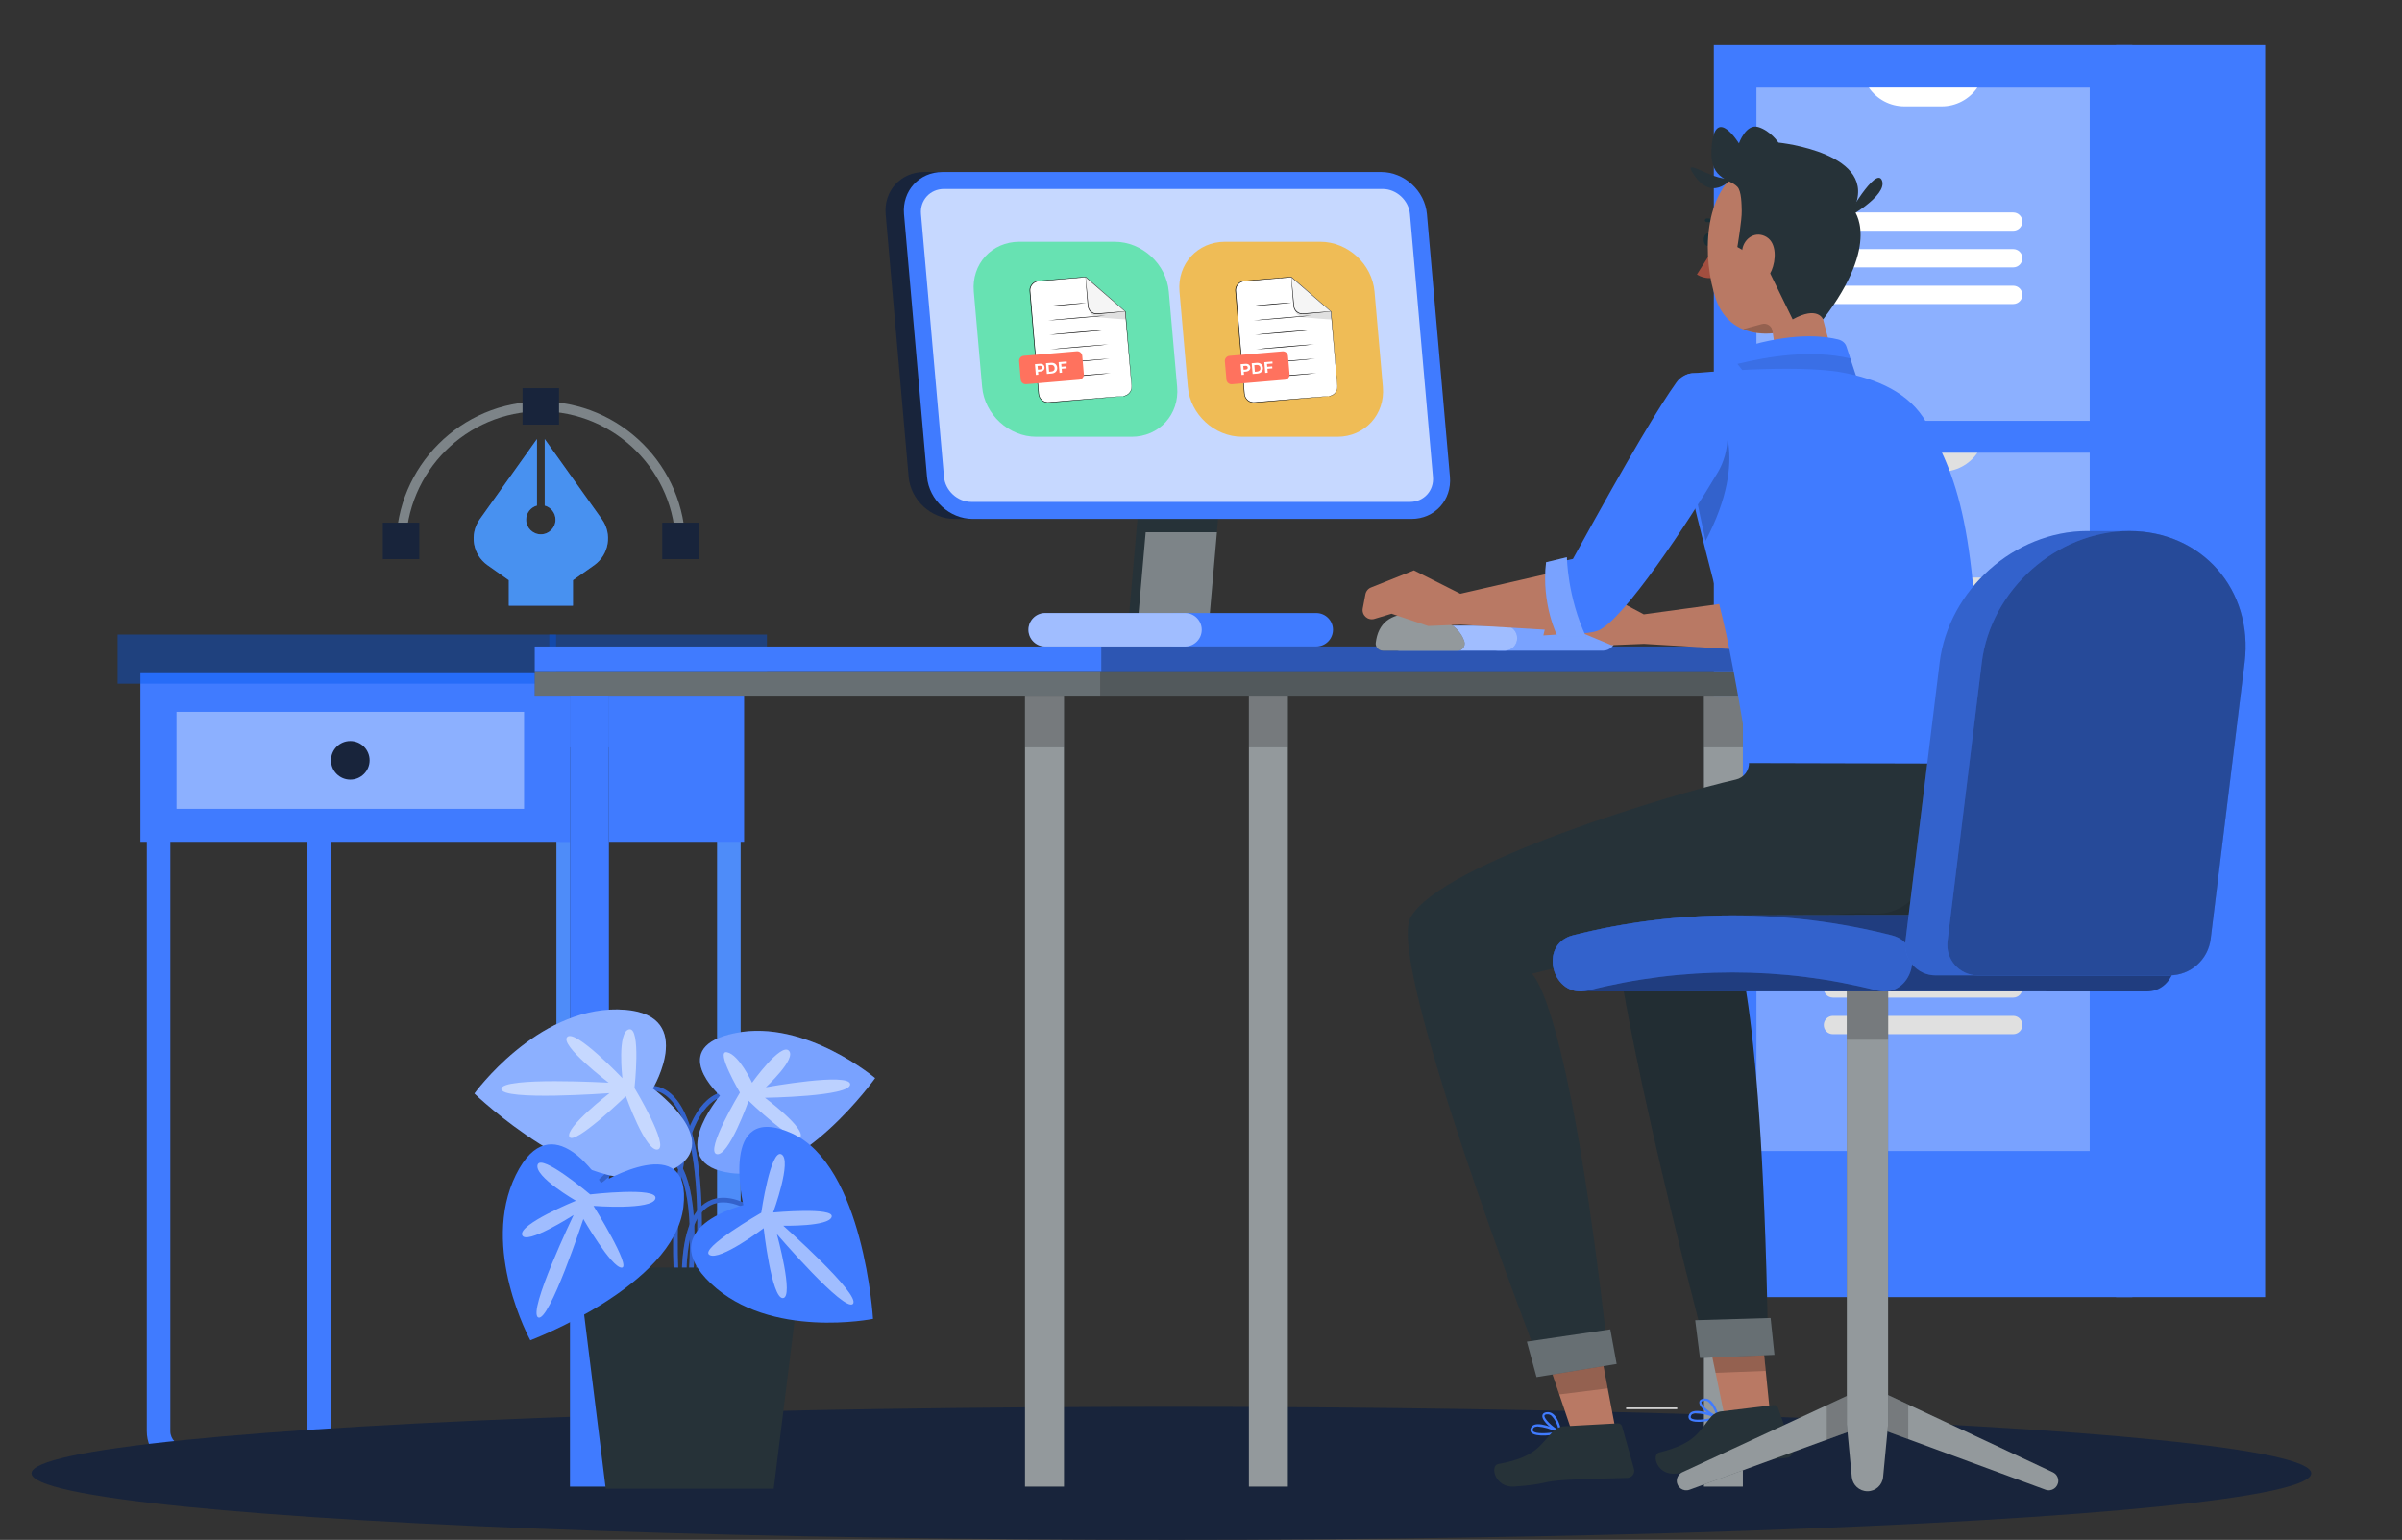
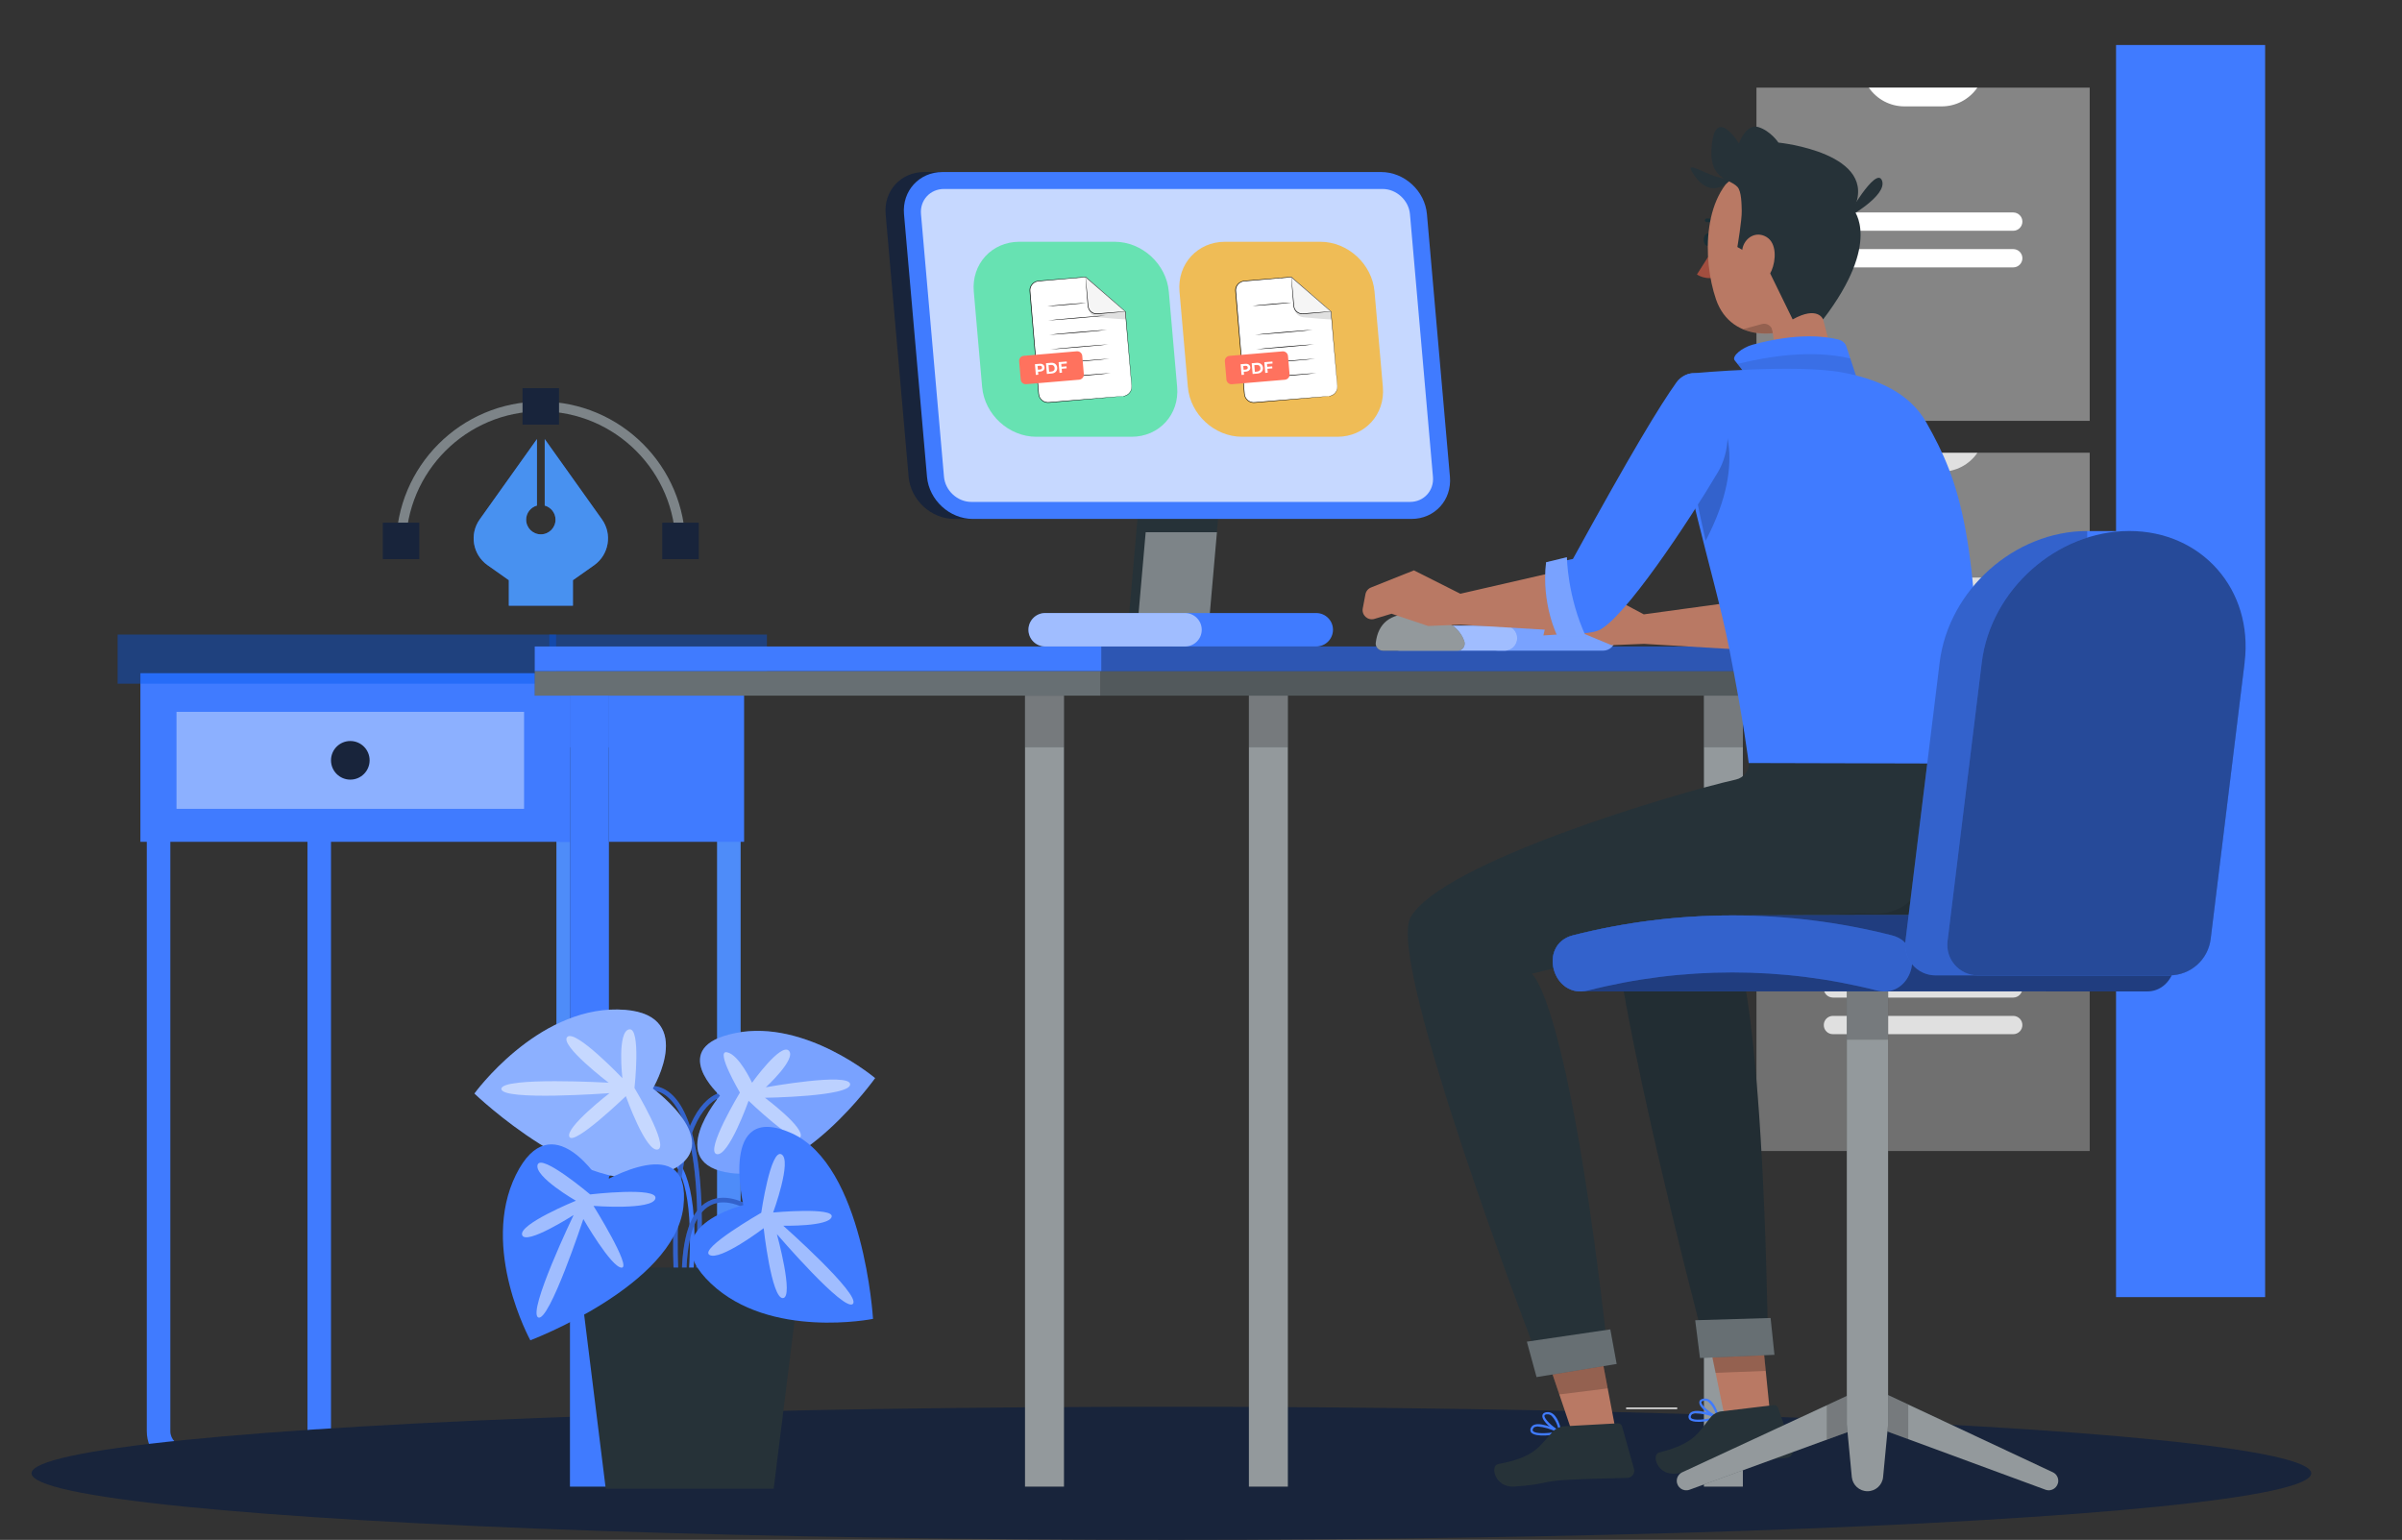
<svg xmlns="http://www.w3.org/2000/svg" version="1.1" x="0px" y="0px" width="567.33px" height="363.74px" viewBox="0 0 567.33 363.74" style="enable-background:new 0 0 567.33 363.74;" xml:space="preserve">
  <rect x="0" y="0" width="567.33" height="363.74" fill="#333333" stroke="none" />
  <g id="Background_Complete">
    <g>
      <rect x="384.07" y="332.49" style="fill:#EBEBEB;" width="12.07" height="0.35" />
    </g>
    <g>
      <g>
        <path style="fill:#4E8CF9;" d="M131.42,297.4V190.3h43.51v107.1c0,4.96-4.04,9-9,9h-25.51     C135.46,306.4,131.42,302.36,131.42,297.4z M136.97,195.85V297.4c0,1.9,1.54,3.44,3.44,3.44h25.51c1.9,0,3.44-1.54,3.44-3.44     V195.85H136.97z" />
      </g>
      <g>
        <path style="fill:#407BFF;" d="M34.67,338.08V190.3h43.51v147.78c0,4.96-4.04,9-9,9H43.67     C38.71,347.07,34.67,343.04,34.67,338.08z M40.23,195.85v142.22c0,1.9,1.54,3.44,3.44,3.44h25.51c1.9,0,3.44-1.54,3.44-3.44     V195.85H40.23z" />
      </g>
      <rect x="33.16" y="159.02" style="fill:#407BFF;" width="106.04" height="39.83" />
      <rect x="132.29" y="159.02" style="fill:#407BFF;" width="43.46" height="39.83" />
      <rect x="27.78" y="149.89" style="opacity:0.4;fill:#0056ED;" width="103.57" height="11.61" />
      <rect x="129.75" y="149.89" style="opacity:0.4;fill:#0056ED;" width="51.39" height="11.61" />
      <rect x="41.69" y="168.15" style="opacity:0.4;fill:#FFFFFF;" width="82.09" height="22.91" />
      <path style="fill:#18243B;" d="M78.18,179.6c0,2.52,2.04,4.56,4.56,4.56c2.52,0,4.56-2.04,4.56-4.56c0-2.52-2.04-4.56-4.56-4.56    C80.22,175.04,78.18,177.08,78.18,179.6z" />
    </g>
    <g>
      <rect x="499.79" y="10.63" style="fill:#407BFF;" width="35.21" height="295.77" />
-       <rect x="404.79" y="10.63" style="fill:#407BFF;" width="98.85" height="295.77" />
      <rect x="414.86" y="20.7" style="opacity:0.4;fill:#FFFFFF;" width="78.71" height="78.71" />
      <path style="fill:#FFFFFF;" d="M432.92,54.51h42.59c1.19,0,2.16-0.97,2.16-2.16l0,0c0-1.19-0.97-2.16-2.16-2.16h-42.59    c-1.19,0-2.16,0.97-2.16,2.16l0,0C430.75,53.54,431.72,54.51,432.92,54.51z" />
      <path style="fill:#FFFFFF;" d="M432.92,63.16h42.59c1.19,0,2.16-0.97,2.16-2.16l0,0c0-1.2-0.97-2.16-2.16-2.16h-42.59    c-1.19,0-2.16,0.97-2.16,2.16l0,0C430.75,62.19,431.72,63.16,432.92,63.16z" />
-       <path style="fill:#FFFFFF;" d="M432.92,71.81h42.59c1.19,0,2.16-0.97,2.16-2.16l0,0c0-1.19-0.97-2.16-2.16-2.16h-42.59    c-1.19,0-2.16,0.97-2.16,2.16l0,0C430.75,70.84,431.72,71.81,432.92,71.81z" />
      <path style="fill:#FFFFFF;" d="M449.81,25.13h8.81c3.36,0,6.5-1.66,8.41-4.43l0,0H441.4l0,0    C443.3,23.47,446.45,25.13,449.81,25.13z" />
      <rect x="414.86" y="106.94" style="opacity:0.4;fill:#FFFFFF;" width="78.71" height="78.71" />
      <path style="fill:#E0E0E0;" d="M432.92,140.75h42.59c1.19,0,2.16-0.97,2.16-2.16l0,0c0-1.19-0.97-2.16-2.16-2.16h-42.59    c-1.19,0-2.16,0.97-2.16,2.16l0,0C430.75,139.79,431.72,140.75,432.92,140.75z" />
      <path style="fill:#E0E0E0;" d="M432.92,149.4h42.59c1.19,0,2.16-0.97,2.16-2.16l0,0c0-1.2-0.97-2.16-2.16-2.16h-42.59    c-1.19,0-2.16,0.97-2.16,2.16l0,0C430.75,148.43,431.72,149.4,432.92,149.4z" />
      <path style="fill:#E0E0E0;" d="M432.92,158.05h42.59c1.19,0,2.16-0.97,2.16-2.16l0,0c0-1.19-0.97-2.16-2.16-2.16h-42.59    c-1.19,0-2.16,0.97-2.16,2.16l0,0C430.75,157.09,431.72,158.05,432.92,158.05z" />
      <rect x="414.86" y="193.18" style="opacity:0.3;fill:#FFFFFF;" width="78.71" height="78.71" />
      <path style="fill:#E0E0E0;" d="M432.92,226.99h42.59c1.19,0,2.16-0.97,2.16-2.16l0,0c0-1.2-0.97-2.16-2.16-2.16h-42.59    c-1.19,0-2.16,0.96-2.16,2.16l0,0C430.75,226.02,431.72,226.99,432.92,226.99z" />
      <path style="fill:#E0E0E0;" d="M432.92,235.64h42.59c1.19,0,2.16-0.97,2.16-2.16l0,0c0-1.2-0.97-2.16-2.16-2.16h-42.59    c-1.19,0-2.16,0.97-2.16,2.16l0,0C430.75,234.68,431.72,235.64,432.92,235.64z" />
      <path style="fill:#E0E0E0;" d="M432.92,244.29h42.59c1.19,0,2.16-0.97,2.16-2.16l0,0c0-1.19-0.97-2.16-2.16-2.16h-42.59    c-1.19,0-2.16,0.97-2.16,2.16l0,0C430.75,243.33,431.72,244.29,432.92,244.29z" />
      <path style="fill:#E0E0E0;" d="M449.81,111.41h8.81c3.36,0,6.5-1.66,8.41-4.43v0H441.4v0    C443.3,109.75,446.45,111.41,449.81,111.41z" />
      <path style="fill:#E0E0E0;" d="M449.81,197.61h8.81c3.36,0,6.5-1.66,8.41-4.43l0,0H441.4l0,0    C443.3,195.95,446.45,197.61,449.81,197.61z" />
    </g>
  </g>
  <g id="Background_Simple" style="display:none;">
    <g style="display:inline;">
      <path style="fill:#407BFF;" d="M133.93-115.75c-22.67,17.4-2.76,61.67,0.19,90.09c3.92,37.83-49,118.16-27.62,149.61    c27.68,40.72,127.89-0.8,177.06,1.71c44.86,2.29,139.28,60.18,171.11,28.49c38.62-38.44-36.33-125.32-36.75-179.81    c-0.26-34.68,26.25-96.04-0.18-118.5c-45.9-39-136.92,61.48-196.1,50.3C193.79-99.13,156.41-133,133.93-115.75z" />
      <path style="opacity:0.9;fill:#FFFFFF;" d="M133.93-115.75c-22.67,17.4-2.76,61.67,0.19,90.09c3.92,37.83-49,118.16-27.62,149.61    c27.68,40.72,127.89-0.8,177.06,1.71c44.86,2.29,139.28,60.18,171.11,28.49c38.62-38.44-36.33-125.32-36.75-179.81    c-0.26-34.68,26.25-96.04-0.18-118.5c-45.9-39-136.92,61.48-196.1,50.3C193.79-99.13,156.41-133,133.93-115.75z" />
    </g>
  </g>
  <g id="Shadow">
    <ellipse id="_x3C_Path_x3E__2_" style="fill:#18243B;" cx="276.67" cy="348.02" rx="269.22" ry="15.72" />
  </g>
  <g id="Graphics">
    <g>
      <g>
        <g>
          <path style="fill:#263238;" d="M161.89,129.01h-2.31c0-17.56-14.29-31.85-31.85-31.85c-17.56,0-31.85,14.29-31.85,31.85h-2.31      c0-18.83,15.32-34.16,34.16-34.16S161.89,110.17,161.89,129.01z" />
        </g>
        <g style="opacity:0.4;">
          <path style="fill:#FFFFFF;" d="M161.89,129.01h-2.31c0-17.56-14.29-31.85-31.85-31.85c-17.56,0-31.85,14.29-31.85,31.85h-2.31      c0-18.83,15.32-34.16,34.16-34.16S161.89,110.17,161.89,129.01z" />
        </g>
        <rect x="123.42" y="91.69" style="fill:#18243B;" width="8.62" height="8.62" />
        <rect x="90.42" y="123.46" style="fill:#18243B;" width="8.62" height="8.62" />
        <rect x="156.42" y="123.46" style="fill:#18243B;" width="8.62" height="8.62" />
      </g>
      <g>
        <path style="fill:#407BFF;" d="M142.17,122.68l-13.51-18.96v15.7c1.47,0.41,2.55,1.74,2.55,3.33c0,1.92-1.55,3.47-3.47,3.47     c-1.92,0-3.47-1.55-3.47-3.47c0-1.59,1.08-2.92,2.55-3.33v-15.7l-13.51,18.96c-2.49,3.49-1.67,8.34,1.84,10.82l5.03,3.55v6.02     h15.14v-6.02l5.03-3.55C143.83,131.02,144.66,126.17,142.17,122.68z" />
        <path style="opacity:0.5;fill:#51A9E2;" d="M142.17,122.68l-13.51-18.96v15.7c1.47,0.41,2.55,1.74,2.55,3.33     c0,1.92-1.55,3.47-3.47,3.47c-1.92,0-3.47-1.55-3.47-3.47c0-1.59,1.08-2.92,2.55-3.33v-15.7l-13.51,18.96     c-2.49,3.49-1.67,8.34,1.84,10.82l5.03,3.55v6.02h15.14v-6.02l5.03-3.55C143.83,131.02,144.66,126.17,142.17,122.68z" />
      </g>
    </g>
  </g>
  <g id="Desk">
    <g>
      <g>
        <rect x="126.3" y="158.51" style="fill:#263238;" width="293.72" height="5.81" />
        <rect x="126.3" y="158.51" style="opacity:0.3;fill:#FFFFFF;" width="293.72" height="5.81" />
        <rect x="259.85" y="158.51" style="opacity:0.2;" width="160.16" height="5.81" />
      </g>
      <g>
        <g>
          <g>
            <rect x="134.62" y="164.32" style="fill:#263238;" width="9.2" height="186.84" />
            <rect x="134.62" y="164.32" style="fill:#407BFF;" width="9.2" height="186.84" />
            <rect x="134.62" y="164.32" style="fill:#407BFF;" width="9.2" height="12.21" />
          </g>
          <g>
            <rect x="242.1" y="164.32" style="fill:#263238;" width="9.2" height="186.84" />
            <rect x="242.1" y="164.32" style="opacity:0.5;fill:#FFFFFF;" width="9.2" height="186.84" />
            <rect x="242.1" y="164.32" style="opacity:0.2;" width="9.2" height="12.21" />
          </g>
        </g>
        <g>
          <g>
            <rect x="294.98" y="164.32" style="fill:#263238;" width="9.2" height="186.84" />
            <rect x="294.98" y="164.32" style="opacity:0.5;fill:#FFFFFF;" width="9.2" height="186.84" />
            <rect x="294.98" y="164.32" style="opacity:0.2;" width="9.2" height="12.21" />
          </g>
          <g>
            <rect x="402.45" y="164.32" style="fill:#263238;" width="9.2" height="186.84" />
            <rect x="402.45" y="164.32" style="opacity:0.5;fill:#FFFFFF;" width="9.2" height="186.84" />
            <rect x="402.45" y="164.32" style="opacity:0.2;" width="9.2" height="12.21" />
          </g>
        </g>
        <g>
          <rect x="126.3" y="152.71" style="fill:#407BFF;" width="308.75" height="5.81" />
          <rect x="260.11" y="152.71" style="opacity:0.3;" width="167.42" height="5.81" />
        </g>
      </g>
    </g>
  </g>
  <g id="Plant">
    <g>
      <g>
        <g>
          <g>
            <path style="fill:#407BFF;" d="M165.24,304.5l-1.08-0.07c2.17-32.18-2.62-42.63-7.02-45.74c-2.58-1.83-4.87-0.87-4.89-0.86       l-0.43-0.99c0.12-0.05,2.87-1.2,5.94,0.96C162.4,261.07,167.45,271.82,165.24,304.5z" />
          </g>
          <g>
            <path style="fill:#407BFF;" d="M159.13,301.25c-1.06-27.38,3.68-37.59,7.85-41.33c2.6-2.34,4.85-2.04,4.95-2.03l-0.15,1.07       c-0.08-0.01-1.91-0.22-4.13,1.81c-3.97,3.62-8.48,13.58-7.43,40.43L159.13,301.25z" />
          </g>
          <g>
            <path style="fill:#407BFF;" d="M163.74,301.26l-1.08-0.08c1.12-16.44-0.92-26.23-5.87-28.3c-6.46-2.7-16.12,8.11-16.22,8.22       l-0.81-0.72c0.42-0.47,10.27-11.5,17.45-8.5C162.71,274.19,164.91,284.07,163.74,301.26z" />
          </g>
          <g>
            <path style="fill:#407BFF;" d="M161.02,302.31c-0.01-10.11,2.09-16.35,6.24-18.53c4.68-2.46,10.07,1.18,10.3,1.34l-0.61,0.89       c-0.05-0.04-5.1-3.43-9.19-1.27c-3.77,1.99-5.67,7.9-5.66,17.57L161.02,302.31z" />
          </g>
        </g>
        <g style="opacity:0.2;">
          <g>
            <path d="M165.24,304.5l-1.08-0.07c2.17-32.18-2.62-42.63-7.02-45.74c-2.58-1.83-4.87-0.87-4.89-0.86l-0.43-0.99       c0.12-0.05,2.87-1.2,5.94,0.96C162.4,261.07,167.45,271.82,165.24,304.5z" />
          </g>
          <g>
            <path d="M159.13,301.25c-1.06-27.38,3.68-37.59,7.85-41.33c2.6-2.34,4.85-2.04,4.95-2.03l-0.15,1.07       c-0.08-0.01-1.91-0.22-4.13,1.81c-3.97,3.62-8.48,13.58-7.43,40.43L159.13,301.25z" />
          </g>
          <g>
-             <path d="M163.74,301.26l-1.08-0.08c1.12-16.44-0.92-26.23-5.87-28.3c-6.46-2.7-16.12,8.11-16.22,8.22l-0.81-0.72       c0.42-0.47,10.27-11.5,17.45-8.5C162.71,274.19,164.91,284.07,163.74,301.26z" />
-           </g>
+             </g>
          <g>
            <path d="M161.02,302.31c-0.01-10.11,2.09-16.35,6.24-18.53c4.68-2.46,10.07,1.18,10.3,1.34l-0.61,0.89       c-0.05-0.04-5.1-3.43-9.19-1.27c-3.77,1.99-5.67,7.9-5.66,17.57L161.02,302.31z" />
          </g>
        </g>
      </g>
      <polygon style="fill:#263238;" points="136.59,299.41 143.07,351.66 182.74,351.66 189.23,299.41   " />
      <g>
        <path style="fill:#407BFF;" d="M154.19,257.13c0,0,10.95-18.4-8.32-18.67c-19.27-0.27-33.81,19.85-33.81,19.85     s26.2,25.17,43.96,19.13C173.79,271.4,154.19,257.13,154.19,257.13z" />
        <path style="opacity:0.4;fill:#FFFFFF;" d="M154.19,257.13c0,0,10.95-18.4-8.32-18.67c-19.27-0.27-33.81,19.85-33.81,19.85     s26.2,25.17,43.96,19.13C173.79,271.4,154.19,257.13,154.19,257.13z" />
        <path style="opacity:0.5;fill:#FFFFFF;" d="M149.86,257c0,0,1.6-14.41-1.27-13.85c-2.87,0.57-1.59,11.53-1.59,11.53     s-11.08-11.65-13.01-9.74s9.76,10.81,9.76,10.81s-25.3-1.44-25.33,1.46c-0.03,2.9,25.54,1.01,25.54,1.01s-10.58,8.17-9.47,10.33     c1.11,2.16,13.33-9.62,13.33-9.62s4.71,13.3,7.54,12.6C158.18,270.82,149.86,257,149.86,257z" />
      </g>
      <g>
        <path style="fill:#407BFF;" d="M170.06,258.81c0,0-12.79-11.52,3.68-14.8c16.47-3.29,32.95,10.66,32.95,10.66     s-17.46,24.51-33.9,22.45C156.35,275.06,170.06,258.81,170.06,258.81z" />
        <path style="opacity:0.3;fill:#FFFFFF;" d="M170.06,258.81c0,0-12.79-11.52,3.68-14.8c16.47-3.29,32.95,10.66,32.95,10.66     s-17.46,24.51-33.9,22.45C156.35,275.06,170.06,258.81,170.06,258.81z" />
        <path style="opacity:0.5;fill:#FFFFFF;" d="M174.76,258.08c0,0-5.92-10.09-3.05-9.52c2.87,0.56,5.92,7.2,5.92,7.2     s6.76-9.48,8.68-7.58c1.92,1.9-5.43,8.65-5.43,8.65s19.9-3.6,19.92-0.69c0.03,2.9-20.13,3.17-20.13,3.17s9.5,7.09,8.39,9.25     c-1.11,2.16-12.25-8.54-12.25-8.54s-4.71,13.3-7.54,12.6C166.44,271.9,174.76,258.08,174.76,258.08z" />
      </g>
      <g>
        <path style="fill:#407BFF;" d="M175.58,284.67c0,0-21.65,5.22-7.68,18.5c13.97,13.28,38.3,8.37,38.3,8.37s-2.15-36.27-19.3-43.89     C169.75,260.03,175.58,284.67,175.58,284.67z" />
        <path style="opacity:0.5;fill:#FFFFFF;" d="M179.8,286.47c0,0-14.74,8.45-12.23,9.96c2.51,1.51,12.8-6.31,12.8-6.31     s1.84,16.63,4.54,16.51c2.7-0.12-1.42-15.12-1.42-15.12s15.99,18.62,17.96,16.48c1.97-2.13-16.46-18.46-16.46-18.46     s10.81,0.25,11.44-2.1s-13.82-1.02-13.82-1.02s4.53-12.36,1.96-13.74S179.8,286.47,179.8,286.47z" />
      </g>
      <g>
        <path style="fill:#407BFF;" d="M141.96,279.43c0,0-11.6-19.18-20.12-1.89s3.42,39.06,3.42,39.06s33.98-12.86,36.15-31.49     C163.57,266.47,141.96,279.43,141.96,279.43z" />
        <path style="opacity:0.5;fill:#FFFFFF;" d="M139.39,282.14c0,0-11.61-9.8-12.42-6.99c-0.81,2.81,9.05,8.48,9.05,8.48     s-13.51,5.51-12.7,8.09c0.81,2.58,12.16-4.71,12.16-4.71s-10.94,22.82-8.37,24.18c2.57,1.35,10.67-23.23,10.67-23.23     s6.62,11.48,9.05,11.48s-6.65-14.59-6.65-14.59s13.95,1.08,14.62-1.75S139.39,282.14,139.39,282.14z" />
      </g>
    </g>
  </g>
  <g id="Device">
    <g>
      <g>
        <g>
          <g>
            <path style="fill:#18243B;" d="M224.61,40.64h-6.35c-5.5,0-9.56,4.45-9.08,9.95l5.43,62.04c0.48,5.5,5.32,9.95,10.82,9.95h6.35       L224.61,40.64z" />
            <polygon style="fill:#263238;" points="285.55,147.17 266.51,147.17 269.98,107.47 289.02,107.47      " />
            <g>
              <path style="fill:#407BFF;" d="M333.37,122.58H229.77c-5.49,0-10.34-4.46-10.82-9.95l-5.43-62.04        c-0.48-5.49,3.58-9.95,9.08-9.95h103.61c5.5,0,10.34,4.45,10.82,9.95l5.43,62.04C342.93,118.13,338.87,122.58,333.37,122.58z" />
            </g>
            <path style="opacity:0.7;fill:#FFFFFF;" d="M326.56,44.64H222.95c-3.28,0-5.71,2.67-5.42,5.94l5.43,62.04       c0.29,3.28,3.19,5.94,6.46,5.94h103.61c3.28,0,5.71-2.67,5.42-5.94l-5.43-62.04C332.73,47.31,329.83,44.64,326.56,44.64z" />
            <polygon style="opacity:0.4;fill:#FFFFFF;" points="270.6,125.72 268.72,147.17 285.55,147.17 287.43,125.72      " />
            <g>
              <path style="fill:#407BFF;" d="M310.89,152.71h-33.03c-2.18,0-3.95-1.77-3.95-3.95l0,0c0-2.18,1.77-3.95,3.95-3.95h33.03        c2.18,0,3.95,1.77,3.95,3.95l0,0C314.83,150.94,313.07,152.71,310.89,152.71z" />
              <g>
                <path style="fill:#407BFF;" d="M279.89,152.71h-33.03c-2.18,0-3.95-1.77-3.95-3.95l0,0c0-2.18,1.77-3.95,3.95-3.95h33.03         c2.18,0,3.95,1.77,3.95,3.95l0,0C283.84,150.94,282.08,152.71,279.89,152.71z" />
              </g>
              <g style="opacity:0.5;">
                <path style="fill:#FFFFFF;" d="M279.89,152.71h-33.03c-2.18,0-3.95-1.77-3.95-3.95l0,0c0-2.18,1.77-3.95,3.95-3.95h33.03         c2.18,0,3.95,1.77,3.95,3.95l0,0C283.84,150.94,282.08,152.71,279.89,152.71z" />
              </g>
            </g>
          </g>
          <g>
            <path style="fill:#EFBC56;" d="M315.88,103.17h-22.52c-6.5,0-12.23-5.27-12.8-11.77l-1.97-22.52       c-0.57-6.5,4.24-11.77,10.74-11.77h22.52c6.5,0,12.23,5.27,12.8,11.77l1.97,22.52C327.19,97.89,322.38,103.17,315.88,103.17z" />
            <path style="fill:#67E2B2;" d="M267.29,103.17h-22.52c-6.5,0-12.23-5.27-12.8-11.77l-1.97-22.52       c-0.57-6.5,4.24-11.77,10.74-11.77h22.52c6.5,0,12.23,5.27,12.8,11.77l1.97,22.52C278.6,97.89,273.79,103.17,267.29,103.17z" />
          </g>
        </g>
        <g>
          <path style="fill:#407BFF;" d="M378.6,153.7h-24.74c-1.63,0-2.96-1.32-2.96-2.96l0,0c0-1.64,1.32-2.96,2.96-2.96h24.74      c1.63,0,2.96,1.32,2.96,2.96l0,0C381.56,152.38,380.24,153.7,378.6,153.7z" />
          <path style="opacity:0.3;fill:#FFFFFF;" d="M378.6,153.7h-24.74c-1.63,0-2.96-1.32-2.96-2.96l0,0c0-1.64,1.32-2.96,2.96-2.96      h24.74c1.63,0,2.96,1.32,2.96,2.96l0,0C381.56,152.38,380.24,153.7,378.6,153.7z" />
          <g>
            <path style="fill:#407BFF;" d="M355.39,153.7h-24.74c-1.63,0-2.96-1.32-2.96-2.96l0,0c0-1.64,1.32-2.96,2.96-2.96h24.74       c1.63,0,2.96,1.32,2.96,2.96l0,0C358.35,152.38,357.03,153.7,355.39,153.7z" />
            <path style="opacity:0.5;fill:#FFFFFF;" d="M355.39,153.7h-24.74c-1.63,0-2.96-1.32-2.96-2.96l0,0c0-1.64,1.32-2.96,2.96-2.96       h24.74c1.63,0,2.96,1.32,2.96,2.96l0,0C358.35,152.38,357.03,153.7,355.39,153.7z" />
          </g>
        </g>
        <g>
          <path style="fill:#263238;" d="M326.61,153.7c-1,0-1.79-0.88-1.67-1.87c0.57-4.63,3.41-6.88,8.65-6.88      c5.11,0,10.83,2.14,12.27,6.55c0.35,1.08-0.45,2.21-1.59,2.21H326.61z" />
          <path style="opacity:0.5;fill:#FFFFFF;" d="M326.61,153.7c-1,0-1.79-0.88-1.67-1.87c0.57-4.63,3.41-6.88,8.65-6.88      c5.11,0,10.83,2.14,12.27,6.55c0.35,1.08-0.45,2.21-1.59,2.21H326.61z" />
        </g>
      </g>
    </g>
    <g>
      <g>
        <g>
          <g>
            <g>
              <g>
                <g>
                  <g>
                    <g>
                      <path style="fill:#FFFFFF;" d="M265.27,93.57l-17.56,1.5c-1.21,0.1-2.28-0.8-2.38-2.01l-2.07-24.3            c-0.1-1.21,0.8-2.28,2.01-2.38l11.14-0.95l9.38,8.15l1.5,17.61C267.39,92.4,266.49,93.47,265.27,93.57z" />
                    </g>
                  </g>
                </g>
              </g>
            </g>
            <g>
              <g>
                <g>
                  <g>
                    <g>
                      <path style="fill:#F5F5F5;" d="M256.41,65.43l0.58,6.84c0.1,1.13,1.09,1.97,2.22,1.87l6.58-0.56L256.41,65.43z" />
                    </g>
                  </g>
                </g>
              </g>
            </g>
            <g>
              <g>
                <g>
                  <g>
                    <g>
                      <path style="fill:#E0E0E0;" d="M257.13,72.86c0,0,0.06,1.67,1.99,2.05c0.07,0.01,0.15,0.02,0.22,0.03            c0.87,0.08,6.61,0.6,6.6,0.47c-0.01-0.14-0.16-1.84-0.16-1.84l-6.58,0.56C259.21,74.14,257.56,74.22,257.13,72.86z" />
                    </g>
                  </g>
                </g>
              </g>
            </g>
          </g>
        </g>
        <g>
          <g>
            <g>
              <g>
                <g>
                  <g>
                    <path d="M265.27,93.57c0-0.01,0.13-0.01,0.38-0.08c0.24-0.07,0.6-0.21,0.96-0.55c0.34-0.34,0.68-0.9,0.66-1.62           c-0.05-0.71-0.13-1.53-0.21-2.45c-0.32-3.68-0.78-8.94-1.33-15.3l0.02,0.04c-2.84-2.46-6-5.21-9.38-8.14l0.05,0.02           c-2.06,0.18-4.21,0.36-6.43,0.55c-1.11,0.09-2.23,0.19-3.36,0.29c-0.28,0.03-0.57,0.05-0.85,0.08s-0.57,0.03-0.84,0.1           c-0.54,0.13-1.02,0.49-1.31,0.98c-0.2,0.33-0.31,0.73-0.3,1.11c0.02,0.39,0.06,0.8,0.09,1.19c0.07,0.8,0.13,1.59,0.2,2.37           c0.13,1.57,0.26,3.11,0.39,4.63c0.26,3.04,0.51,5.97,0.74,8.76c0.12,1.4,0.23,2.76,0.34,4.08           c0.06,0.66,0.11,1.31,0.17,1.96c0.03,0.32,0.05,0.64,0.08,0.95c0.03,0.32,0.03,0.63,0.12,0.92           c0.16,0.59,0.59,1.07,1.11,1.33c0.26,0.13,0.55,0.2,0.84,0.22c0.28,0.01,0.58-0.03,0.87-0.05c1.15-0.1,2.26-0.19,3.31-0.28           c4.22-0.35,7.64-0.63,10-0.83c1.18-0.1,2.09-0.17,2.72-0.22c0.31-0.02,0.54-0.04,0.71-0.05           C265.19,93.58,265.27,93.57,265.27,93.57s-0.08,0.01-0.24,0.03c-0.16,0.02-0.4,0.04-0.71,0.07           c-0.63,0.06-1.54,0.14-2.72,0.25c-2.37,0.21-5.78,0.51-10,0.88c-1.06,0.09-2.16,0.19-3.31,0.29           c-0.29,0.02-0.58,0.06-0.88,0.05c-0.3-0.01-0.61-0.09-0.88-0.23c-0.55-0.27-1-0.78-1.18-1.4           c-0.09-0.31-0.09-0.63-0.13-0.94c-0.03-0.32-0.05-0.63-0.08-0.96c-0.05-0.64-0.11-1.29-0.17-1.95           c-0.11-1.32-0.23-2.68-0.35-4.08c-0.24-2.79-0.49-5.72-0.75-8.76c-0.13-1.52-0.26-3.07-0.4-4.63           c-0.07-0.79-0.13-1.58-0.2-2.37c-0.03-0.4-0.08-0.79-0.09-1.2c-0.01-0.42,0.1-0.83,0.32-1.19c0.3-0.52,0.82-0.9,1.4-1.04           c0.29-0.08,0.58-0.08,0.87-0.11c0.29-0.02,0.57-0.05,0.85-0.07c1.13-0.1,2.26-0.19,3.36-0.28           c2.21-0.19,4.36-0.37,6.43-0.54l0.03,0l0.02,0.02c3.37,2.94,6.54,5.69,9.37,8.16l0.02,0.02l0,0.03           c0.53,6.36,0.97,11.63,1.28,15.31c0.07,0.92,0.15,1.74,0.19,2.45c0.02,0.73-0.33,1.31-0.68,1.64           c-0.36,0.34-0.73,0.48-0.98,0.54c-0.13,0.03-0.22,0.04-0.29,0.05C265.31,93.57,265.27,93.57,265.27,93.57z" />
                  </g>
                </g>
              </g>
            </g>
          </g>
        </g>
        <g>
          <g>
            <g>
              <g>
                <g>
                  <g>
                    <path d="M265.78,73.58c0,0.01-0.06,0.01-0.17,0.03c-0.13,0.01-0.29,0.03-0.48,0.05c-0.44,0.04-1.04,0.1-1.78,0.17           c-0.76,0.07-1.65,0.15-2.64,0.24c-0.5,0.04-1.02,0.09-1.56,0.14c-0.56,0.04-1.16-0.17-1.59-0.59           c-0.22-0.21-0.38-0.46-0.49-0.72c-0.12-0.27-0.15-0.57-0.17-0.83c-0.05-0.54-0.09-1.06-0.13-1.56           c-0.08-0.99-0.15-1.88-0.21-2.64c-0.05-0.74-0.1-1.34-0.13-1.78c-0.01-0.2-0.02-0.36-0.03-0.49c0-0.11,0-0.17,0-0.17           c0.01,0,0.02,0.06,0.03,0.17c0.01,0.13,0.03,0.29,0.05,0.48c0.04,0.44,0.1,1.04,0.18,1.78c0.07,0.76,0.15,1.65,0.24,2.64           c0.04,0.5,0.09,1.02,0.14,1.56c0.02,0.27,0.05,0.53,0.16,0.78c0.1,0.25,0.26,0.48,0.46,0.67c0.4,0.39,0.95,0.58,1.48,0.55           c0.54-0.04,1.06-0.08,1.56-0.13c0.99-0.08,1.89-0.15,2.64-0.21c0.74-0.05,1.34-0.1,1.78-0.13c0.2-0.01,0.36-0.02,0.49-0.03           C265.72,73.57,265.78,73.57,265.78,73.58z" />
                  </g>
                </g>
              </g>
            </g>
          </g>
        </g>
      </g>
      <g>
        <g>
          <path d="M256.6,71.55c0,0.04-2.07,0.25-4.63,0.47c-2.56,0.22-4.64,0.36-4.64,0.32c0-0.04,2.07-0.25,4.63-0.47      C254.51,71.66,256.59,71.51,256.6,71.55z" />
        </g>
      </g>
      <g>
        <g>
          <ellipse transform="matrix(0.996 -0.085 0.085 0.996 -5.461 21.861)" cx="254.45" cy="75.18" rx="6.85" ry="0.07" />
        </g>
      </g>
      <g>
        <g>
          <ellipse transform="matrix(0.996 -0.085 0.085 0.996 -5.745 21.88)" cx="254.74" cy="78.59" rx="6.85" ry="0.08" />
        </g>
      </g>
      <g>
        <g>
          <ellipse transform="matrix(0.996 -0.085 0.085 0.996 -6.042 21.953)" cx="255.03" cy="82" rx="6.85" ry="0.07" />
        </g>
      </g>
      <g>
        <g>
          <ellipse transform="matrix(0.996 -0.085 0.085 0.996 -6.322 21.953)" cx="255.32" cy="85.41" rx="6.85" ry="0.07" />
        </g>
      </g>
      <g>
        <g>
          <ellipse transform="matrix(0.996 -0.085 0.085 0.996 -6.61 21.99)" cx="255.61" cy="88.82" rx="6.85" ry="0.08" />
        </g>
      </g>
      <g>
        <path style="fill:#FF725E;" d="M254.89,89.69l-12.51,1.06c-0.66,0.06-1.25-0.43-1.3-1.1l-0.37-4.3c-0.06-0.66,0.44-1.25,1.1-1.3     l12.51-1.07c0.66-0.06,1.25,0.43,1.3,1.1l0.37,4.3C256.04,89.05,255.55,89.63,254.89,89.69z" />
      </g>
      <g>
        <path style="fill:#FFFFFF;" d="M246.71,86.76c0.05,0.56-0.34,0.95-1.02,1.01l-0.51,0.04l0.06,0.7l-0.58,0.05l-0.22-2.53l1.1-0.09     C246.21,85.87,246.66,86.19,246.71,86.76z M246.12,86.81c-0.02-0.28-0.22-0.43-0.58-0.4l-0.48,0.04l0.08,0.88l0.48-0.04     C245.97,87.26,246.14,87.08,246.12,86.81z" />
        <path style="fill:#FFFFFF;" d="M247.05,85.8l1.15-0.1c0.83-0.07,1.44,0.38,1.5,1.15c0.06,0.77-0.46,1.31-1.29,1.38l-1.15,0.1     L247.05,85.8z M248.34,87.76c0.5-0.04,0.81-0.37,0.76-0.85c-0.04-0.49-0.4-0.76-0.9-0.71l-0.54,0.05l0.13,1.57L248.34,87.76z" />
        <path style="fill:#FFFFFF;" d="M250.66,85.97l0.06,0.67l1.17-0.1l0.04,0.47l-1.17,0.1l0.08,0.92l-0.59,0.05l-0.22-2.53l1.91-0.16     l0.04,0.47L250.66,85.97z" />
      </g>
    </g>
    <g>
      <g>
        <g>
          <g>
            <g>
              <g>
                <g>
                  <g>
                    <g>
                      <path style="fill:#FFFFFF;" d="M313.86,93.58l-17.56,1.49c-1.21,0.1-2.28-0.8-2.38-2.01l-2.07-24.3            c-0.1-1.21,0.8-2.28,2.01-2.38L305,65.44l9.38,8.15l1.5,17.61C315.98,92.41,315.08,93.48,313.86,93.58z" />
                    </g>
                  </g>
                </g>
              </g>
            </g>
            <g>
              <g>
                <g>
                  <g>
                    <g>
                      <path style="fill:#F5F5F5;" d="M305,65.44l0.58,6.84c0.1,1.13,1.09,1.97,2.22,1.87l6.58-0.56L305,65.44z" />
                    </g>
                  </g>
                </g>
              </g>
            </g>
            <g>
              <g>
                <g>
                  <g>
                    <g>
                      <path style="fill:#E0E0E0;" d="M305.72,72.87c0,0,0.06,1.67,1.99,2.05c0.07,0.01,0.15,0.03,0.22,0.03            c0.87,0.08,6.61,0.61,6.6,0.47c-0.01-0.14-0.16-1.84-0.16-1.84l-6.58,0.56C307.8,74.14,306.15,74.23,305.72,72.87z" />
                    </g>
                  </g>
                </g>
              </g>
            </g>
          </g>
        </g>
        <g>
          <g>
            <g>
              <g>
                <g>
                  <g>
                    <path d="M313.86,93.58c0-0.01,0.13-0.01,0.38-0.08c0.24-0.07,0.6-0.21,0.96-0.55c0.34-0.34,0.68-0.9,0.66-1.62           c-0.05-0.71-0.13-1.53-0.21-2.45c-0.32-3.68-0.78-8.94-1.33-15.3l0.02,0.04c-2.84-2.46-6-5.21-9.38-8.14l0.05,0.02           c-2.06,0.18-4.21,0.36-6.43,0.55c-1.11,0.09-2.23,0.19-3.36,0.29c-0.28,0.03-0.57,0.05-0.85,0.07           c-0.29,0.03-0.57,0.03-0.84,0.1c-0.54,0.13-1.02,0.49-1.31,0.98c-0.2,0.33-0.31,0.73-0.3,1.11           c0.02,0.39,0.06,0.8,0.09,1.19c0.07,0.8,0.13,1.59,0.2,2.37c0.13,1.57,0.26,3.11,0.39,4.63c0.26,3.04,0.51,5.97,0.74,8.76           c0.12,1.39,0.23,2.76,0.34,4.08c0.06,0.66,0.11,1.31,0.17,1.96c0.03,0.32,0.05,0.64,0.08,0.96           c0.03,0.32,0.03,0.63,0.12,0.92c0.16,0.59,0.59,1.07,1.11,1.33c0.26,0.13,0.55,0.2,0.83,0.22           c0.28,0.01,0.58-0.03,0.87-0.05c1.15-0.1,2.26-0.19,3.31-0.28c4.22-0.35,7.64-0.63,10-0.83c1.18-0.09,2.1-0.17,2.72-0.22           c0.31-0.02,0.54-0.04,0.71-0.05C313.78,93.58,313.86,93.58,313.86,93.58s-0.08,0.01-0.24,0.03           c-0.16,0.02-0.4,0.04-0.71,0.07c-0.63,0.06-1.54,0.14-2.72,0.25c-2.37,0.21-5.78,0.51-10,0.88           c-1.06,0.09-2.16,0.19-3.31,0.29c-0.29,0.02-0.58,0.06-0.88,0.05c-0.3-0.01-0.61-0.09-0.88-0.23           c-0.55-0.27-1-0.78-1.18-1.4c-0.09-0.31-0.09-0.63-0.13-0.94c-0.03-0.32-0.05-0.63-0.08-0.96           c-0.05-0.64-0.11-1.29-0.17-1.95c-0.11-1.32-0.23-2.68-0.35-4.08c-0.24-2.79-0.49-5.72-0.75-8.76           c-0.13-1.52-0.26-3.06-0.4-4.63c-0.07-0.79-0.14-1.58-0.2-2.37c-0.03-0.4-0.08-0.79-0.1-1.2c-0.01-0.41,0.1-0.83,0.32-1.19           c0.31-0.52,0.82-0.9,1.4-1.05c0.29-0.07,0.58-0.08,0.86-0.11c0.29-0.02,0.57-0.05,0.85-0.07c1.13-0.1,2.26-0.19,3.36-0.28           c2.21-0.19,4.36-0.37,6.43-0.54l0.03,0l0.02,0.02c3.37,2.94,6.54,5.69,9.37,8.16l0.02,0.02l0,0.03           c0.53,6.36,0.97,11.63,1.28,15.31c0.07,0.92,0.15,1.74,0.19,2.45c0.02,0.73-0.33,1.31-0.68,1.64           c-0.36,0.34-0.73,0.48-0.98,0.54c-0.12,0.03-0.22,0.04-0.28,0.05C313.9,93.58,313.86,93.58,313.86,93.58z" />
                  </g>
                </g>
              </g>
            </g>
          </g>
        </g>
        <g>
          <g>
            <g>
              <g>
                <g>
                  <g>
                    <path d="M314.37,73.58c0,0-0.06,0.01-0.17,0.03c-0.13,0.01-0.29,0.03-0.48,0.05c-0.44,0.04-1.04,0.1-1.78,0.17           c-0.76,0.07-1.65,0.15-2.64,0.24c-0.5,0.04-1.02,0.09-1.56,0.13c-0.56,0.04-1.16-0.17-1.59-0.58           c-0.22-0.21-0.38-0.46-0.49-0.72c-0.12-0.27-0.15-0.57-0.17-0.83c-0.05-0.54-0.09-1.06-0.13-1.56           c-0.08-0.99-0.15-1.88-0.21-2.64c-0.05-0.74-0.1-1.34-0.13-1.78c-0.01-0.2-0.02-0.36-0.03-0.49c0-0.11,0-0.17,0-0.17           c0,0,0.01,0.06,0.03,0.17c0.01,0.13,0.03,0.29,0.05,0.48c0.04,0.44,0.1,1.04,0.18,1.78c0.07,0.76,0.15,1.65,0.24,2.64           c0.04,0.5,0.09,1.02,0.14,1.56c0.02,0.27,0.05,0.53,0.16,0.78c0.1,0.25,0.26,0.48,0.46,0.67c0.4,0.39,0.95,0.58,1.48,0.55           c0.54-0.04,1.06-0.08,1.56-0.13c0.99-0.08,1.88-0.15,2.64-0.21c0.74-0.05,1.34-0.1,1.78-0.13c0.2-0.01,0.36-0.02,0.49-0.03           C314.32,73.58,314.37,73.58,314.37,73.58z" />
                  </g>
                </g>
              </g>
            </g>
          </g>
        </g>
      </g>
      <g>
        <g>
          <ellipse transform="matrix(0.996 -0.085 0.085 0.996 -5.018 25.736)" cx="300.56" cy="71.96" rx="4.65" ry="0.08" />
        </g>
      </g>
      <g>
        <g>
-           <ellipse transform="matrix(0.996 -0.085 0.085 0.996 -5.287 25.984)" cx="303.04" cy="75.19" rx="6.85" ry="0.07" />
-         </g>
+           </g>
      </g>
      <g>
        <g>
          <ellipse transform="matrix(0.996 -0.085 0.085 0.996 -5.571 26)" cx="303.33" cy="78.6" rx="6.85" ry="0.08" />
        </g>
      </g>
      <g>
        <g>
          <ellipse transform="matrix(0.996 -0.085 0.085 0.996 -5.863 26.058)" cx="303.62" cy="82.01" rx="6.85" ry="0.08" />
        </g>
      </g>
      <g>
        <g>
          <ellipse transform="matrix(0.996 -0.085 0.085 0.996 -6.147 26.072)" cx="303.91" cy="85.42" rx="6.85" ry="0.07" />
        </g>
      </g>
      <g>
        <g>
          <ellipse transform="matrix(0.996 -0.085 0.085 0.996 -6.436 26.11)" cx="304.2" cy="88.83" rx="6.85" ry="0.08" />
        </g>
      </g>
      <g>
        <path style="fill:#FF725E;" d="M303.48,89.7l-12.51,1.06c-0.66,0.06-1.25-0.44-1.3-1.1l-0.37-4.3c-0.06-0.66,0.44-1.25,1.1-1.3     L302.91,83c0.66-0.06,1.25,0.44,1.3,1.1l0.37,4.3C304.64,89.06,304.14,89.64,303.48,89.7z" />
      </g>
      <g>
        <path style="fill:#FFFFFF;" d="M295.3,86.77c0.05,0.56-0.34,0.95-1.02,1.01l-0.51,0.04l0.06,0.7l-0.59,0.05l-0.22-2.53l1.1-0.09     C294.8,85.88,295.25,86.2,295.3,86.77z M294.71,86.82c-0.02-0.28-0.22-0.43-0.58-0.4l-0.48,0.04l0.08,0.88l0.48-0.04     C294.56,87.27,294.73,87.09,294.71,86.82z" />
        <path style="fill:#FFFFFF;" d="M295.64,85.81l1.15-0.1c0.83-0.07,1.44,0.38,1.51,1.15c0.06,0.77-0.46,1.31-1.29,1.38l-1.15,0.1     L295.64,85.81z M296.94,87.77c0.5-0.04,0.81-0.37,0.76-0.85c-0.04-0.49-0.4-0.76-0.9-0.71l-0.54,0.05l0.13,1.57L296.94,87.77z" />
        <path style="fill:#FFFFFF;" d="M299.25,85.98l0.06,0.67l1.17-0.1l0.04,0.47l-1.17,0.1l0.08,0.92l-0.59,0.05l-0.22-2.53l1.91-0.16     l0.04,0.47L299.25,85.98z" />
      </g>
    </g>
  </g>
  <g id="Character">
    <g>
      <g>
        <polygon style="fill:#B97964;" points="415.28,141.42 388.24,145.12 377.27,139.26 366.04,143.75 364.53,150.1 373.65,149.5      380.63,152.4 388.3,152.09 417.95,153.86    " />
        <path style="fill:#407BFF;" d="M413.91,154.86c3.14,0.04,5.7-0.18,7.06-0.8c5.95-2.7,21.16-25.58,28.15-37.4     c2.88-4.88,4.42-14.51-4.25-24.82c-0.71-0.85-2.01-0.87-2.73-0.03c-3.78,4.4-9.61,13.19-27.32,45.42l-3.85,0.82L413.91,154.86z" />
        <g>
          <path style="fill:#407BFF;" d="M408.5,138l4.92-1.18c0,0,0.1,9.36,4.53,18.81h-6.7C411.25,155.63,407.31,148.05,408.5,138z" />
          <path style="opacity:0.4;fill:#FFFFFF;" d="M408.5,138l4.92-1.18c0,0,0.1,9.36,4.53,18.81h-6.7      C411.25,155.63,407.31,148.05,408.5,138z" />
        </g>
      </g>
      <g>
        <path style="fill:#A24E3F;" d="M404.84,58.48l-4.04,6.35c0,0,2.11,1.56,5.05,0.5L404.84,58.48z" />
        <path style="fill:#1A2E35;" d="M402.4,56.6c-0.01,0.82,0.41,1.49,0.95,1.5s1.02-0.69,1-1.48c-0.01-0.8-0.41-1.49-0.95-1.49     C402.86,55.13,402.42,55.78,402.4,56.6z" />
        <path style="fill:#1A2E35;" d="M406.34,53.88c-0.14,0.01-0.29-0.04-0.38-0.15c-0.68-0.85-1.72-1.32-2.8-1.27     c-0.23,0.03-0.45-0.13-0.48-0.37c-0.03-0.24,0.14-0.45,0.37-0.48c1.37-0.1,2.7,0.48,3.56,1.56c0.15,0.18,0.13,0.45-0.05,0.61l0,0     C406.51,53.84,406.43,53.87,406.34,53.88z" />
        <path style="fill:#B97964;" d="M434.03,52.48c0.36,10.89,0.75,15.51-4.2,21.59c-7.83,6.45-20.92,7.21-24.53-3.37     c-3.25-9.52-3.29-25.7,6.91-31.08c7.27-3.83,16.27-1.04,20.1,6.24C433.4,47.9,433.98,50.17,434.03,52.48z" />
        <path style="opacity:0.2;" d="M418.73,78.7l-0.08-0.53c-0.17-1.18-1.34-1.94-2.49-1.63l-4.43,1.21     C413.86,78.65,416.26,78.94,418.73,78.7z" />
        <polygon style="fill:#B97964;" points="418.32,75.95 420.71,92.13 434.23,89.33 429.9,72.77    " />
        <path style="fill:#263238;" d="M416.88,62.09l-6.53-3.74c0,0,1.09-6.39,1.03-8.53c-0.04-1.45-0.03-4.65-1.03-5.69     c-2.06-2.15-7.05-1.59-6-10.26c1.05-8.68,6.37,0,6.37,0s1.66-4.73,4.56-3.86c2.9,0.87,4.77,3.67,4.77,3.67     s24.17,2.43,17.73,15.86c0,0,6.85,7.57-7.18,25.91c0,0-1.22-3.32-7.19,0L416.88,62.09z" />
        <path style="fill:#263238;" d="M436.03,51.61c0,0,9.85-5.35,8.48-8.96C443.14,39.04,436.03,51.61,436.03,51.61z" />
        <path style="fill:#B97964;" d="M411.53,58.82c-0.39,2.19,0.11,4.45,1.39,6.28c1.71,2.41,4.44,1.33,5.53-1.24     c0.99-2.33,1.27-6.37-1.21-7.87C414.75,54.48,412.04,56.15,411.53,58.82z" />
        <path style="fill:#263238;" d="M409.38,41.77c0,0-4.47,6.05-8.95,0C395.96,35.72,406.14,44.15,409.38,41.77z" />
      </g>
      <path style="fill:#407BFF;" d="M438.62,89.53l-2.52-7.68c-0.27-0.83-1-1.43-1.98-1.67c-2.9-0.7-9.36-1.67-20.17,1.24    c-2.48,0.67-4.99,2.72-4.24,3.69l3.46,4.42H438.62z" />
      <path style="opacity:0.1;" d="M437.02,84.67c-9.34-2.16-19.37-0.46-26.65,1.29l2.8,3.57h25.45L437.02,84.67z" />
      <g>
        <g>
          <polygon style="fill:#B97964;" points="401.82,307.87 407.24,334.13 417.93,332.55 415.36,306.98     " />
          <polygon style="opacity:0.2;" points="417.06,323.83 415.36,306.98 401.82,307.87 405.21,324.29     " />
        </g>
        <g>
          <path style="fill:#407BFF;" d="M402.43,335.79c-1.38,0.17-2.85,0.08-3.38-0.46c-0.28-0.32-0.33-0.78-0.12-1.15      c0.15-0.33,0.42-0.59,0.76-0.72c1.8-0.74,5.95,1.02,6.13,1.1c0.1,0.04,0.17,0.15,0.16,0.26c-0.01,0.11-0.08,0.21-0.19,0.24      C404.69,335.4,403.57,335.64,402.43,335.79z M400.39,333.83c-0.17,0.02-0.34,0.06-0.5,0.13c-0.22,0.06-0.39,0.22-0.47,0.43      c-0.16,0.35-0.07,0.5,0.02,0.58c0.6,0.66,3.42,0.34,5.46-0.16C403.47,334.2,401.94,333.87,400.39,333.83z" />
          <path style="fill:#407BFF;" d="M405.75,335.06c-0.04,0.01-0.08,0.02-0.11,0c-1.4-0.43-4.37-2.52-4.28-3.8      c-0.01-0.31,0.17-0.7,0.89-0.86c0.52-0.12,1.07-0.02,1.52,0.27c1.56,1,2.22,3.96,2.25,4.1c0.02,0.09-0.02,0.19-0.09,0.25      C405.88,335.06,405.81,335.07,405.75,335.06z M402.49,330.88l-0.15,0c-0.47,0.1-0.48,0.29-0.49,0.36c0.02,0.76,2,2.44,3.48,3.09      c-0.28-1.25-0.94-2.38-1.89-3.24C403.16,330.91,402.82,330.83,402.49,330.88L402.49,330.88z" />
          <path style="fill:#263238;" d="M406.75,333.37l12.16-1.46c0.46-0.05,0.89,0.21,1.05,0.65l3.39,9.63      c0.31,0.85-0.14,1.79-0.99,2.1c-0.11,0.04-0.22,0.07-0.34,0.08c-4.39,0.45-8.32,0.68-13.77,1.34      c-6.44,0.77-4.71,1.35-12.27,2.36c-4.55,0.61-6.01-4.48-4.11-4.96c8.72-2.18,9.32-4.96,12.35-8.54      C404.88,333.87,405.78,333.44,406.75,333.37z" />
        </g>
        <g>
          <g>
            <path style="fill:#263238;" d="M427.15,186.75c0,0-38.46,5.88-45.58,20.94c-5.05,10.69,20.56,107.94,20.56,107.94l15.42-0.66       c-1.58-86.17-8.7-94.59-8.7-94.59s26.33-3.5,44.91-3.5s13.89-21.95,13.16-30.13c-0.16-1.79,0-7.18,0-7.18h-40.11L427.15,186.75       z" />
          </g>
        </g>
        <g style="opacity:0.1;">
          <g>
            <path d="M427.15,186.75c0,0-38.46,5.88-45.58,20.94c-5.05,10.69,20.56,107.94,20.56,107.94l15.42-0.66       c-1.58-86.17-8.7-94.59-8.7-94.59s26.33-3.5,44.91-3.5s13.89-21.95,13.16-30.13c-0.16-1.79,0-7.18,0-7.18h-40.11L427.15,186.75       z" />
          </g>
        </g>
        <g>
          <polygon style="fill:#263238;" points="400.39,311.86 418.2,311.33 419.11,320.03 401.52,320.78     " />
        </g>
        <polygon style="opacity:0.3;fill:#FFFFFF;" points="400.39,311.86 418.2,311.33 419.11,320.03 401.52,320.78    " />
      </g>
      <g>
        <g>
          <polygon style="fill:#B97964;" points="362.67,312.76 371.32,338.33 381.44,336.98 376.29,309.88     " />
          <polygon style="opacity:0.2;" points="379.73,327.96 376.29,309.88 362.67,312.76 368.29,329.39     " />
        </g>
        <path style="fill:#263238;" d="M413.09,179.98c0.14,1.96-1.16,3.73-3.08,4.16c-14.25,3.2-69.7,19.67-76.86,32.59     c-5.84,10.54,29.73,103.13,29.73,103.13l16.64-2.66c-9.27-81.8-17.73-87.18-17.73-87.18s61.17-15.45,80.08-14.23     c18.91,1.22,15.25-29.76,15.25-29.76v-6.58h-44.08L413.09,179.98z" />
        <g>
          <polygon style="fill:#263238;" points="360.63,316.92 380.34,314.02 381.84,322.19 362.92,325.29     " />
        </g>
        <polygon style="opacity:0.3;fill:#FFFFFF;" points="360.63,316.92 380.34,314.02 381.84,322.19 362.92,325.29    " />
        <g>
          <path style="fill:#407BFF;" d="M365.07,339.08c-1.42,0.08-2.9-0.1-3.41-0.69c-0.26-0.34-0.28-0.82-0.04-1.18      c0.17-0.33,0.47-0.57,0.82-0.68c1.88-0.63,5.99,1.43,6.17,1.52c0.1,0.05,0.16,0.16,0.15,0.27c-0.02,0.11-0.1,0.2-0.21,0.23      C367.41,338.83,366.24,339.01,365.07,339.08z M363.13,336.95c-0.17,0.01-0.35,0.04-0.51,0.09c-0.22,0.05-0.41,0.2-0.51,0.41      c-0.18,0.35-0.1,0.5-0.02,0.59c0.57,0.71,3.45,0.57,5.56,0.19C366.24,337.53,364.71,337.09,363.13,336.95z" />
          <path style="fill:#407BFF;" d="M368.51,338.56c-0.04,0.01-0.08,0.01-0.11,0c-1.4-0.53-4.28-2.86-4.11-4.15      c0.01-0.31,0.22-0.7,0.96-0.82c0.54-0.09,1.09,0.05,1.53,0.38c1.52,1.12,1.99,4.18,2.02,4.32c0.01,0.09-0.03,0.19-0.11,0.25      C368.63,338.56,368.57,338.57,368.51,338.56z M365.46,334.09l-0.16-0.01c-0.48,0.07-0.5,0.27-0.52,0.34      c-0.03,0.78,1.88,2.62,3.34,3.38c-0.21-1.29-0.8-2.48-1.71-3.42C366.14,334.17,365.8,334.06,365.46,334.09L365.46,334.09z" />
          <path style="fill:#263238;" d="M369.63,336.9l12.47-0.69c0.47-0.02,0.89,0.28,1.02,0.73l2.81,10.02      c0.26,0.89-0.26,1.81-1.14,2.07c-0.11,0.03-0.23,0.05-0.35,0.06c-4.5,0.17-8.51,0.15-14.1,0.46c-6.6,0.37-4.88,1.06-12.64,1.6      c-4.67,0.32-5.82-4.95-3.85-5.32c9.01-1.64,9.8-4.43,13.12-7.88C367.69,337.29,368.64,336.91,369.63,336.9z" />
        </g>
      </g>
      <path style="fill:#407BFF;" d="M396.1,92.07c-0.02-2.19,1.77-3.96,3.98-3.92c0,0,24.07-2.22,35.06-0.17    c8.15,1.52,15.82,4.7,19.87,11.86c7.87,13.93,12.62,26.88,12.45,80.54l-54.43-0.14c0,0-1.18-9.69-4.58-26.91    C404.69,134.22,396.28,110.51,396.1,92.07z" />
      <path style="opacity:0.2;" d="M398.28,103.78c1.06,7.7,2.76,15.88,4.57,23.96c10.67-20.26,2.87-30.03,2.87-30.03L398.28,103.78z" />
      <g>
        <path style="fill:#B97964;" d="M371.38,134.18l-26.46,6.07l-10.97-5.52l-10.12,4.04c-0.69,0.27-1.19,0.88-1.33,1.61l-0.63,3.33     c-0.3,1.6,1.2,2.95,2.76,2.48l4.04-1.22l8.64,2.9l7.67-0.31l29.65,1.77L371.38,134.18z" />
        <path style="fill:#407BFF;" d="M370.59,149.67c3.14,0.04,5.7-0.18,7.06-0.8c5.95-2.7,21.16-25.58,28.15-37.41     c2.52-4.27,4.01-12.17-1.45-20.98c-1.88-3.03-6.31-3.08-8.38-0.18c-4.02,5.64-10.61,16.51-24.46,41.73l-3.85,0.82L370.59,149.67z     " />
        <g>
          <path style="fill:#407BFF;" d="M365.17,132.81l4.92-1.18c0,0,0.1,9.36,4.53,18.81h-6.7      C367.93,150.43,363.99,142.85,365.17,132.81z" />
          <path style="opacity:0.3;fill:#FFFFFF;" d="M365.17,132.81l4.92-1.18c0,0,0.1,9.36,4.53,18.81h-6.7      C367.93,150.43,363.99,142.85,365.17,132.81z" />
        </g>
      </g>
    </g>
    <g>
      <g>
        <path style="fill:#263238;" d="M483.12,351.89l-41.81-15.4l-42.27,15.41c-1.46,0.53-3-0.55-3-2.1l0,0c0-0.87,0.51-1.67,1.3-2.03     l43.98-20.4l43.53,20.4c0.79,0.37,1.29,1.16,1.29,2.02l0,0C486.13,351.35,484.58,352.43,483.12,351.89z" />
        <path style="opacity:0.5;fill:#FFFFFF;" d="M483.12,351.89l-41.81-15.4l-42.27,15.41c-1.46,0.53-3-0.55-3-2.1l0,0     c0-0.87,0.51-1.67,1.3-2.03l43.98-20.4l43.53,20.4c0.79,0.37,1.29,1.16,1.29,2.02l0,0C486.13,351.35,484.58,352.43,483.12,351.89     z" />
        <polygon style="opacity:0.2;" points="431.46,340.09 441.31,336.5 450.71,339.96 450.71,331.78 441.31,327.37 431.46,331.94         " />
        <path style="fill:#263238;" d="M441.08,352.25L441.08,352.25c-1.91,0-3.51-1.46-3.7-3.36l-1.18-12.39V233.62h9.75V336.5     l-1.18,12.39C444.6,350.79,443,352.25,441.08,352.25z" />
        <path style="opacity:0.5;fill:#FFFFFF;" d="M441.08,352.25L441.08,352.25c-1.91,0-3.51-1.46-3.7-3.36l-1.18-12.39V233.62h9.75     V336.5l-1.18,12.39C444.6,350.79,443,352.25,441.08,352.25z" />
        <rect x="436.21" y="233.62" style="opacity:0.2;" width="9.75" height="11.98" />
      </g>
      <g>
        <g>
          <path style="fill:#407BFF;" d="M508.92,220.94c-11.03-2.81-22.37-4.36-33.74-4.65c-11.72-0.29-55.57-0.04-65.99-0.05      c-12.68,0-25.36,1.56-37.66,4.69c-7.73,1.97-5.35,13.13,1.64,13.26c0.62,0.01,133.19-0.03,133.68,0      C514.15,234.52,516.82,222.95,508.92,220.94z" />
          <path style="opacity:0.5;" d="M508.92,220.94c-11.03-2.81-22.37-4.36-33.74-4.65c-11.72-0.29-55.57-0.04-65.99-0.05      c-12.68,0-25.36,1.56-37.66,4.69c-7.73,1.97-5.35,13.13,1.64,13.26c0.62,0.01,133.19-0.03,133.68,0      C514.15,234.52,516.82,222.95,508.92,220.94z" />
        </g>
        <g>
          <path style="fill:#407BFF;" d="M375.12,233.96c22.27-5.68,45.86-5.68,68.13,0c8.42,2.15,12.02-10.87,3.59-13.02      c-24.6-6.27-50.71-6.27-75.31,0C363.12,223.08,366.68,236.11,375.12,233.96L375.12,233.96z" />
        </g>
        <g style="opacity:0.2;">
          <path d="M375.12,233.96c22.27-5.68,45.86-5.68,68.13,0c8.42,2.15,12.02-10.87,3.59-13.02c-24.6-6.27-50.71-6.27-75.31,0      C363.12,223.08,366.68,236.11,375.12,233.96L375.12,233.96z" />
        </g>
      </g>
      <path style="fill:#407BFF;" d="M492.98,125.44L492.98,125.44c-17.14,0-32.74,13.89-34.85,31.04l-8.09,65.86    c-0.53,4.28,2.81,8.06,7.13,8.06h9.95h35.36h9.95c4.94,0,9.1-3.68,9.7-8.58l8.02-65.33c2.1-17.14-10.08-31.04-27.23-31.04h0    H492.98z" />
-       <path style="opacity:0.2;" d="M492.98,125.44L492.98,125.44c-17.14,0-32.74,13.89-34.85,31.04l-8.09,65.86    c-0.53,4.28,2.81,8.06,7.13,8.06h9.95h35.36h9.95c4.94,0,9.1-3.68,9.7-8.58l8.02-65.33c2.1-17.14-10.08-31.04-27.23-31.04h0    H492.98z" />
+       <path style="opacity:0.2;" d="M492.98,125.44L492.98,125.44c-17.14,0-32.74,13.89-34.85,31.04l-8.09,65.86    c-0.53,4.28,2.81,8.06,7.13,8.06h9.95h35.36h9.95c4.94,0,9.1-3.68,9.7-8.58l8.02-65.33h0    H492.98z" />
      <path style="fill:#407BFF;" d="M512.43,230.39h-45.31c-4.31,0-7.65-3.77-7.13-8.06l8.09-65.86c2.11-17.14,17.71-31.04,34.85-31.04    l0,0c17.14,0,29.33,13.89,27.23,31.04l-8.02,65.33C521.53,226.71,517.37,230.39,512.43,230.39z" />
      <path style="opacity:0.4;" d="M512.43,230.39h-45.31c-4.31,0-7.65-3.77-7.13-8.06l8.09-65.86c2.11-17.14,17.71-31.04,34.85-31.04    l0,0c17.14,0,29.33,13.89,27.23,31.04l-8.02,65.33C521.53,226.71,517.37,230.39,512.43,230.39z" />
    </g>
  </g>
  <g id="Icon_3">
</g>
  <g id="Icon_2">
</g>
  <g id="Icon_1">
</g>
  <g id="Cursor">
</g>
</svg>